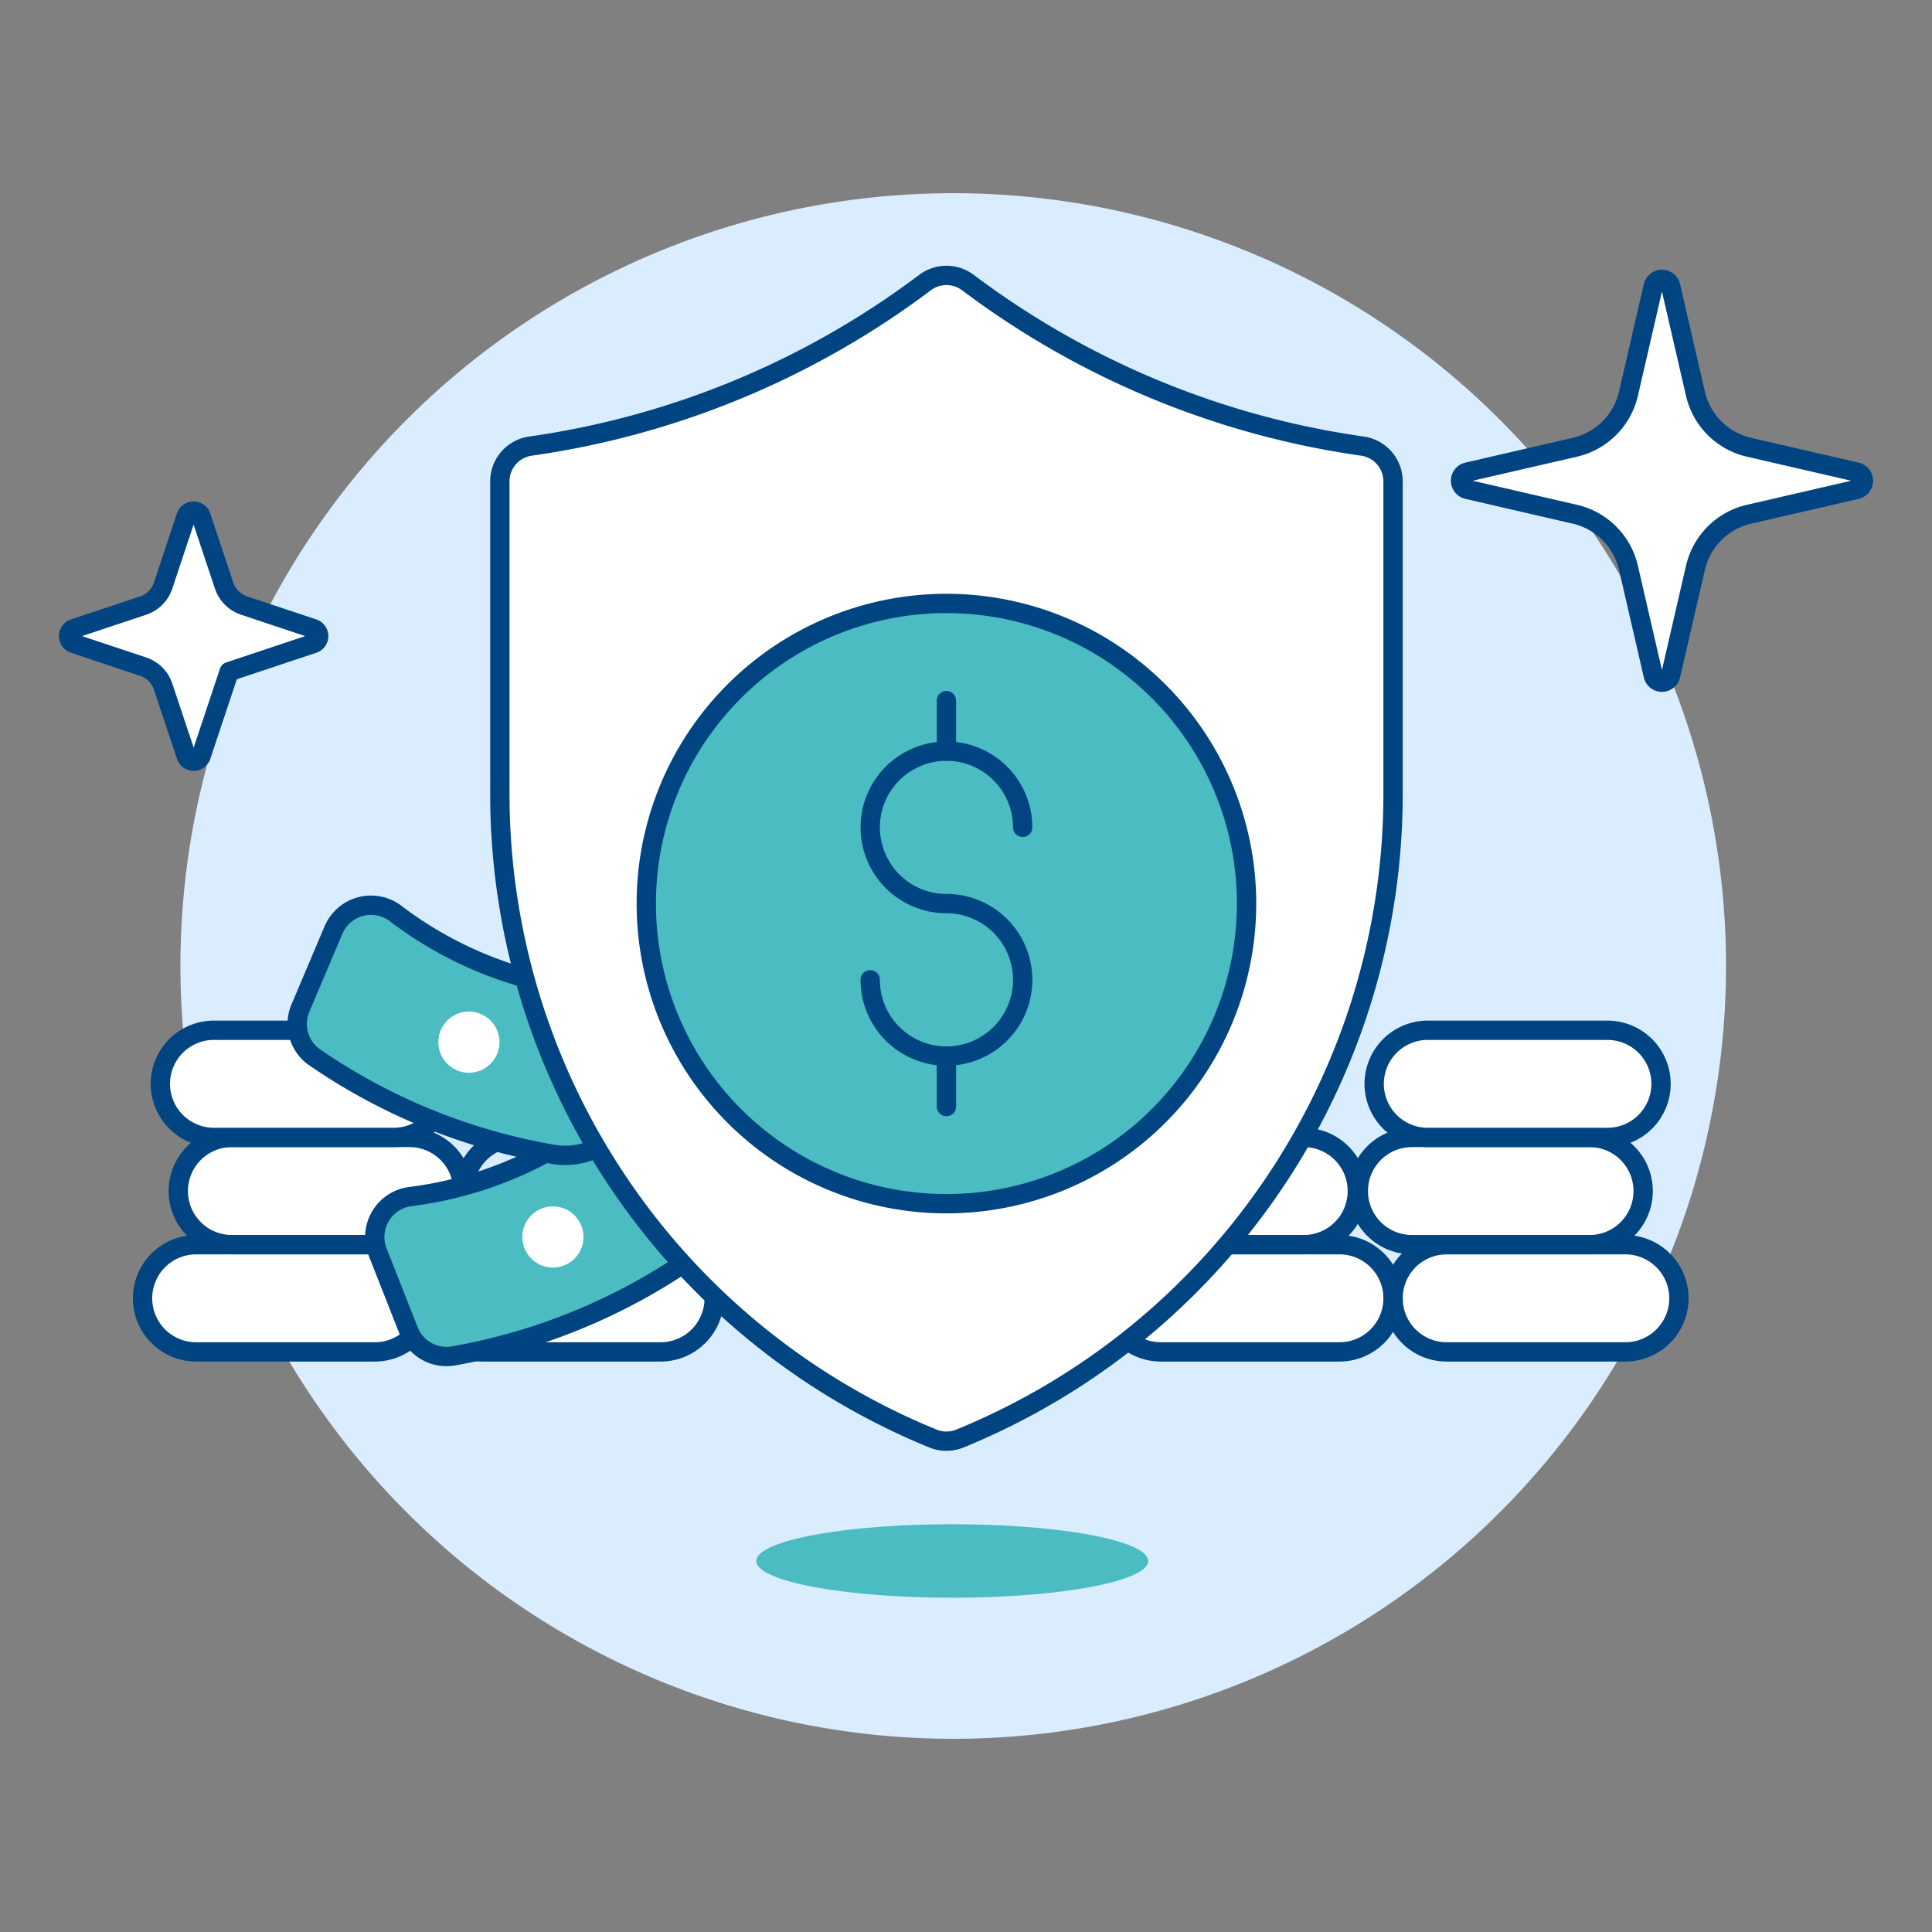
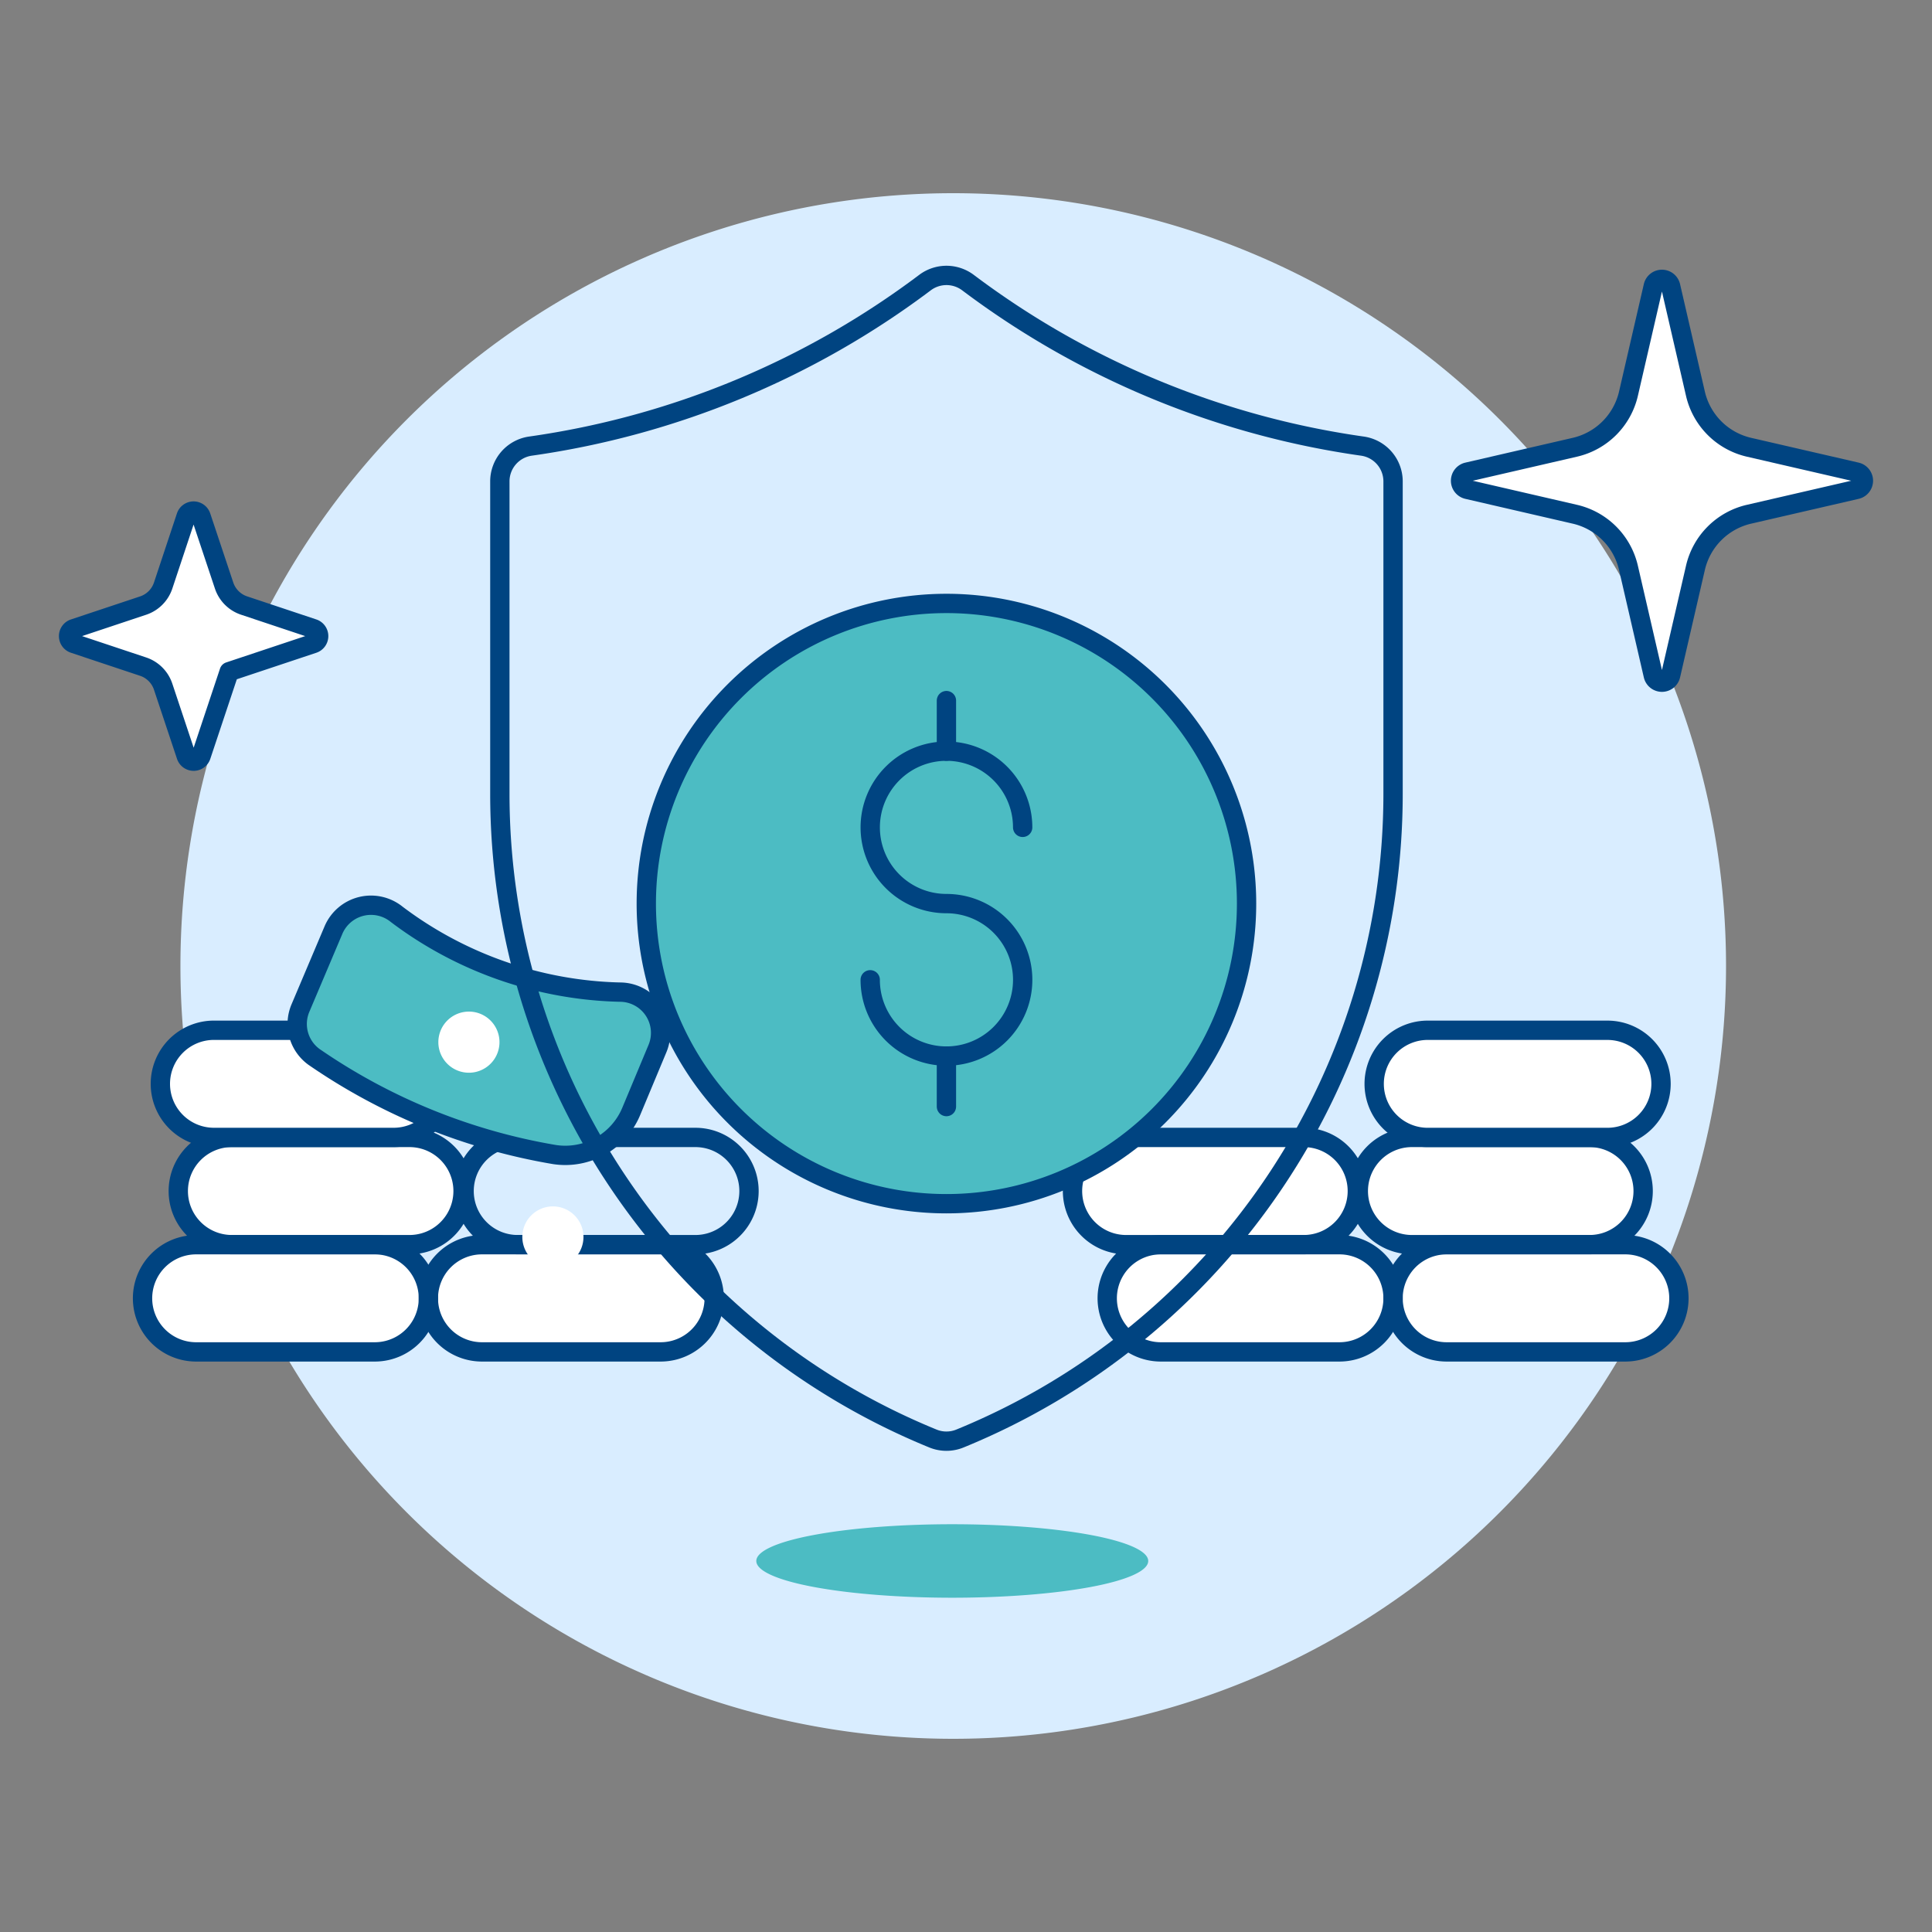
<svg xmlns="http://www.w3.org/2000/svg" viewBox="0 0 100 100" height="100" width="100">
  <rect x="0" y="0" width="100" height="100" fill="#808080" stroke="none" />
  <path d="M9.339 50.000 A40.000 40.000 0 1 0 89.339 50.000 A40.000 40.000 0 1 0 9.339 50.000 Z" fill="#d9edff" />
  <path d="M22.172,67.2a2.774,2.774,0,0,1,2.774-2.774h9.247a2.774,2.774,0,1,1,0,5.548H24.946A2.774,2.774,0,0,1,22.172,67.2Z" fill="#ffffff" />
  <path d="M7.378,67.2a2.774,2.774,0,0,1,2.774-2.774H19.4a2.774,2.774,0,0,1,0,5.548H10.152A2.774,2.774,0,0,1,7.378,67.2Z" fill="#ffffff" />
  <path d="M9.228,61.65A2.774,2.774,0,0,1,12,58.874h9.246a2.775,2.775,0,0,1,0,5.549H12A2.773,2.773,0,0,1,9.228,61.65Z" fill="#ffffff" />
  <path d="M22.172,67.2a2.774,2.774,0,0,1,2.774-2.774h9.247a2.774,2.774,0,1,1,0,5.548H24.946A2.774,2.774,0,0,1,22.172,67.2Z" fill="none" stroke="#004481" stroke-linecap="round" stroke-linejoin="round" />
  <path d="M7.378,67.2a2.774,2.774,0,0,1,2.774-2.774H19.4a2.774,2.774,0,0,1,0,5.548H10.152A2.774,2.774,0,0,1,7.378,67.2Z" fill="none" stroke="#004481" stroke-linecap="round" stroke-linejoin="round" />
  <path d="M9.228,61.65A2.774,2.774,0,0,1,12,58.874h9.246a2.775,2.775,0,0,1,0,5.549H12A2.773,2.773,0,0,1,9.228,61.65Z" fill="none" stroke="#004481" stroke-linecap="round" stroke-linejoin="round" />
  <path d="M8.3,56.1a2.774,2.774,0,0,1,2.774-2.774h9.247a2.774,2.774,0,1,1,0,5.547H11.076A2.773,2.773,0,0,1,8.3,56.1Z" fill="#ffffff" />
  <path d="M8.3,56.1a2.774,2.774,0,0,1,2.774-2.774h9.247a2.774,2.774,0,1,1,0,5.547H11.076A2.773,2.773,0,0,1,8.3,56.1Z" fill="none" stroke="#004481" stroke-linecap="round" stroke-linejoin="round" />
  <path d="M24.022,61.65A2.775,2.775,0,0,1,26.8,58.874h9.246a2.775,2.775,0,0,1,0,5.549H26.8A2.773,2.773,0,0,1,24.022,61.65Z" fill="none" stroke="#004481" stroke-linecap="round" stroke-linejoin="round" />
-   <path d="M35.808,57.427a2.107,2.107,0,0,0-3.444-.712,19.966,19.966,0,0,1-11.048,5.21A2.111,2.111,0,0,0,19.545,64.8l1.608,4.079a2.106,2.106,0,0,0,2.27,1.311,31.048,31.048,0,0,0,12.418-5.109A3.7,3.7,0,0,0,37.12,60.7Z" fill="#4cbcc3" stroke="#004481" stroke-linejoin="round" />
  <path d="M30.2,64.025a1.582,1.582,0,1,1-1.581-1.582A1.582,1.582,0,0,1,30.2,64.025Z" fill="#ffffff" />
  <path d="M34.03,54.274a2.109,2.109,0,0,0-1.958-2.922A19.956,19.956,0,0,1,20.538,47.33a2.111,2.111,0,0,0-3.278.811l-1.71,4.038a2.106,2.106,0,0,0,.7,2.524,31.016,31.016,0,0,0,12.44,5.055,3.7,3.7,0,0,0,3.98-2.226Z" fill="#4cbcc3" stroke="#004481" stroke-linejoin="round" />
  <path d="M25.4,55.05a1.582,1.582,0,1,1-.021-2.237A1.581,1.581,0,0,1,25.4,55.05Z" fill="#ffffff" />
  <path d="M39.146 80.796 A10.143 1.902 0 1 0 59.432 80.796 A10.143 1.902 0 1 0 39.146 80.796 Z" fill="#4cbcc3" />
  <path d="M72.105,67.2a2.775,2.775,0,0,0-2.774-2.774H60.084a2.774,2.774,0,1,0,0,5.548h9.247A2.775,2.775,0,0,0,72.105,67.2Z" fill="#ffffff" />
  <path d="M86.9,67.2a2.774,2.774,0,0,0-2.774-2.774H74.879a2.774,2.774,0,0,0,0,5.548h9.246A2.774,2.774,0,0,0,86.9,67.2Z" fill="#ffffff" />
  <path d="M85.049,61.65a2.774,2.774,0,0,0-2.773-2.776H73.029a2.775,2.775,0,0,0,0,5.549h9.247A2.772,2.772,0,0,0,85.049,61.65Z" fill="#ffffff" />
  <path d="M70.255,61.65a2.774,2.774,0,0,0-2.773-2.776H58.235a2.775,2.775,0,0,0,0,5.549h9.247A2.772,2.772,0,0,0,70.255,61.65Z" fill="#ffffff" />
  <path d="M72.105,67.2a2.775,2.775,0,0,0-2.774-2.774H60.084a2.774,2.774,0,1,0,0,5.548h9.247A2.775,2.775,0,0,0,72.105,67.2Z" fill="none" stroke="#004481" stroke-linecap="round" stroke-linejoin="round" />
  <path d="M86.9,67.2a2.774,2.774,0,0,0-2.774-2.774H74.879a2.774,2.774,0,0,0,0,5.548h9.246A2.774,2.774,0,0,0,86.9,67.2Z" fill="none" stroke="#004481" stroke-linecap="round" stroke-linejoin="round" />
  <path d="M85.049,61.65a2.774,2.774,0,0,0-2.773-2.776H73.029a2.775,2.775,0,0,0,0,5.549h9.247A2.772,2.772,0,0,0,85.049,61.65Z" fill="none" stroke="#004481" stroke-linecap="round" stroke-linejoin="round" />
  <path d="M85.975,56.1A2.775,2.775,0,0,0,83.2,53.327H73.954a2.774,2.774,0,1,0,0,5.547H83.2A2.774,2.774,0,0,0,85.975,56.1Z" fill="#ffffff" />
  <path d="M85.975,56.1A2.775,2.775,0,0,0,83.2,53.327H73.954a2.774,2.774,0,1,0,0,5.547H83.2A2.774,2.774,0,0,0,85.975,56.1Z" fill="none" stroke="#004481" stroke-linecap="round" stroke-linejoin="round" />
  <path d="M70.255,61.65a2.774,2.774,0,0,0-2.773-2.776H58.235a2.775,2.775,0,0,0,0,5.549h9.247A2.772,2.772,0,0,0,70.255,61.65Z" fill="none" stroke="#004481" stroke-linecap="round" stroke-linejoin="round" />
-   <path d="M50.1,14.626a1.85,1.85,0,0,0-2.221,0A44.3,44.3,0,0,1,27.461,23.09a1.844,1.844,0,0,0-1.589,1.831V41.093A36.047,36.047,0,0,0,48.287,74.457a1.847,1.847,0,0,0,1.4,0A36.047,36.047,0,0,0,72.105,41.093V24.919a1.846,1.846,0,0,0-1.592-1.829A44.292,44.292,0,0,1,50.1,14.626Z" fill="#ffffff" />
  <path d="M50.1,14.626a1.85,1.85,0,0,0-2.221,0A44.3,44.3,0,0,1,27.461,23.09a1.844,1.844,0,0,0-1.589,1.831V41.093A36.047,36.047,0,0,0,48.287,74.457a1.847,1.847,0,0,0,1.4,0A36.047,36.047,0,0,0,72.105,41.093V24.919a1.846,1.846,0,0,0-1.592-1.829A44.292,44.292,0,0,1,50.1,14.626Z" fill="none" stroke="#004481" />
  <path d="M64.522,46.77A15.535,15.535,0,1,1,48.988,31.234,15.533,15.533,0,0,1,64.522,46.77Z" fill="#4cbcc3" />
  <path d="M64.522,46.77A15.535,15.535,0,1,1,48.988,31.234,15.533,15.533,0,0,1,64.522,46.77Z" fill="none" stroke="#004481" stroke-linejoin="round" />
  <path d="M45.042,50.714a3.946,3.946,0,1,0,3.945-3.944,3.945,3.945,0,1,1,3.946-3.946" fill="none" stroke="#004481" stroke-linecap="round" />
  <path d="M48.987 38.88L48.987 36.263" fill="none" stroke="#004481" stroke-linecap="round" />
  <path d="M48.987 57.276L48.987 54.659" fill="none" stroke="#004481" stroke-linecap="round" />
  <path d="M87.756,29.389a3.7,3.7,0,0,1,2.772-2.772l5.564-1.284a.462.462,0,0,0,0-.9l-5.564-1.283a3.7,3.7,0,0,1-2.773-2.772l-1.283-5.561a.462.462,0,0,0-.9,0l-1.283,5.561a3.7,3.7,0,0,1-2.773,2.772l-5.56,1.283a.462.462,0,0,0,0,.9l5.56,1.284a3.7,3.7,0,0,1,2.772,2.772l1.284,5.564a.462.462,0,0,0,.9,0Z" fill="#ffffff" stroke="#004481" stroke-linecap="round" stroke-linejoin="round" />
  <path d="M11.863,34.763l4.353-1.451a.409.409,0,0,0,0-.775l-3.578-1.193A1.637,1.637,0,0,1,11.6,30.31l-1.193-3.577a.408.408,0,0,0-.775,0L8.444,30.31A1.637,1.637,0,0,1,7.41,31.344L3.83,32.537a.408.408,0,0,0,0,.775l3.579,1.193a1.637,1.637,0,0,1,1.034,1.034l1.193,3.58a.408.408,0,0,0,.775,0Z" fill="#ffffff" stroke="#004481" stroke-linecap="round" stroke-linejoin="round" />
</svg>